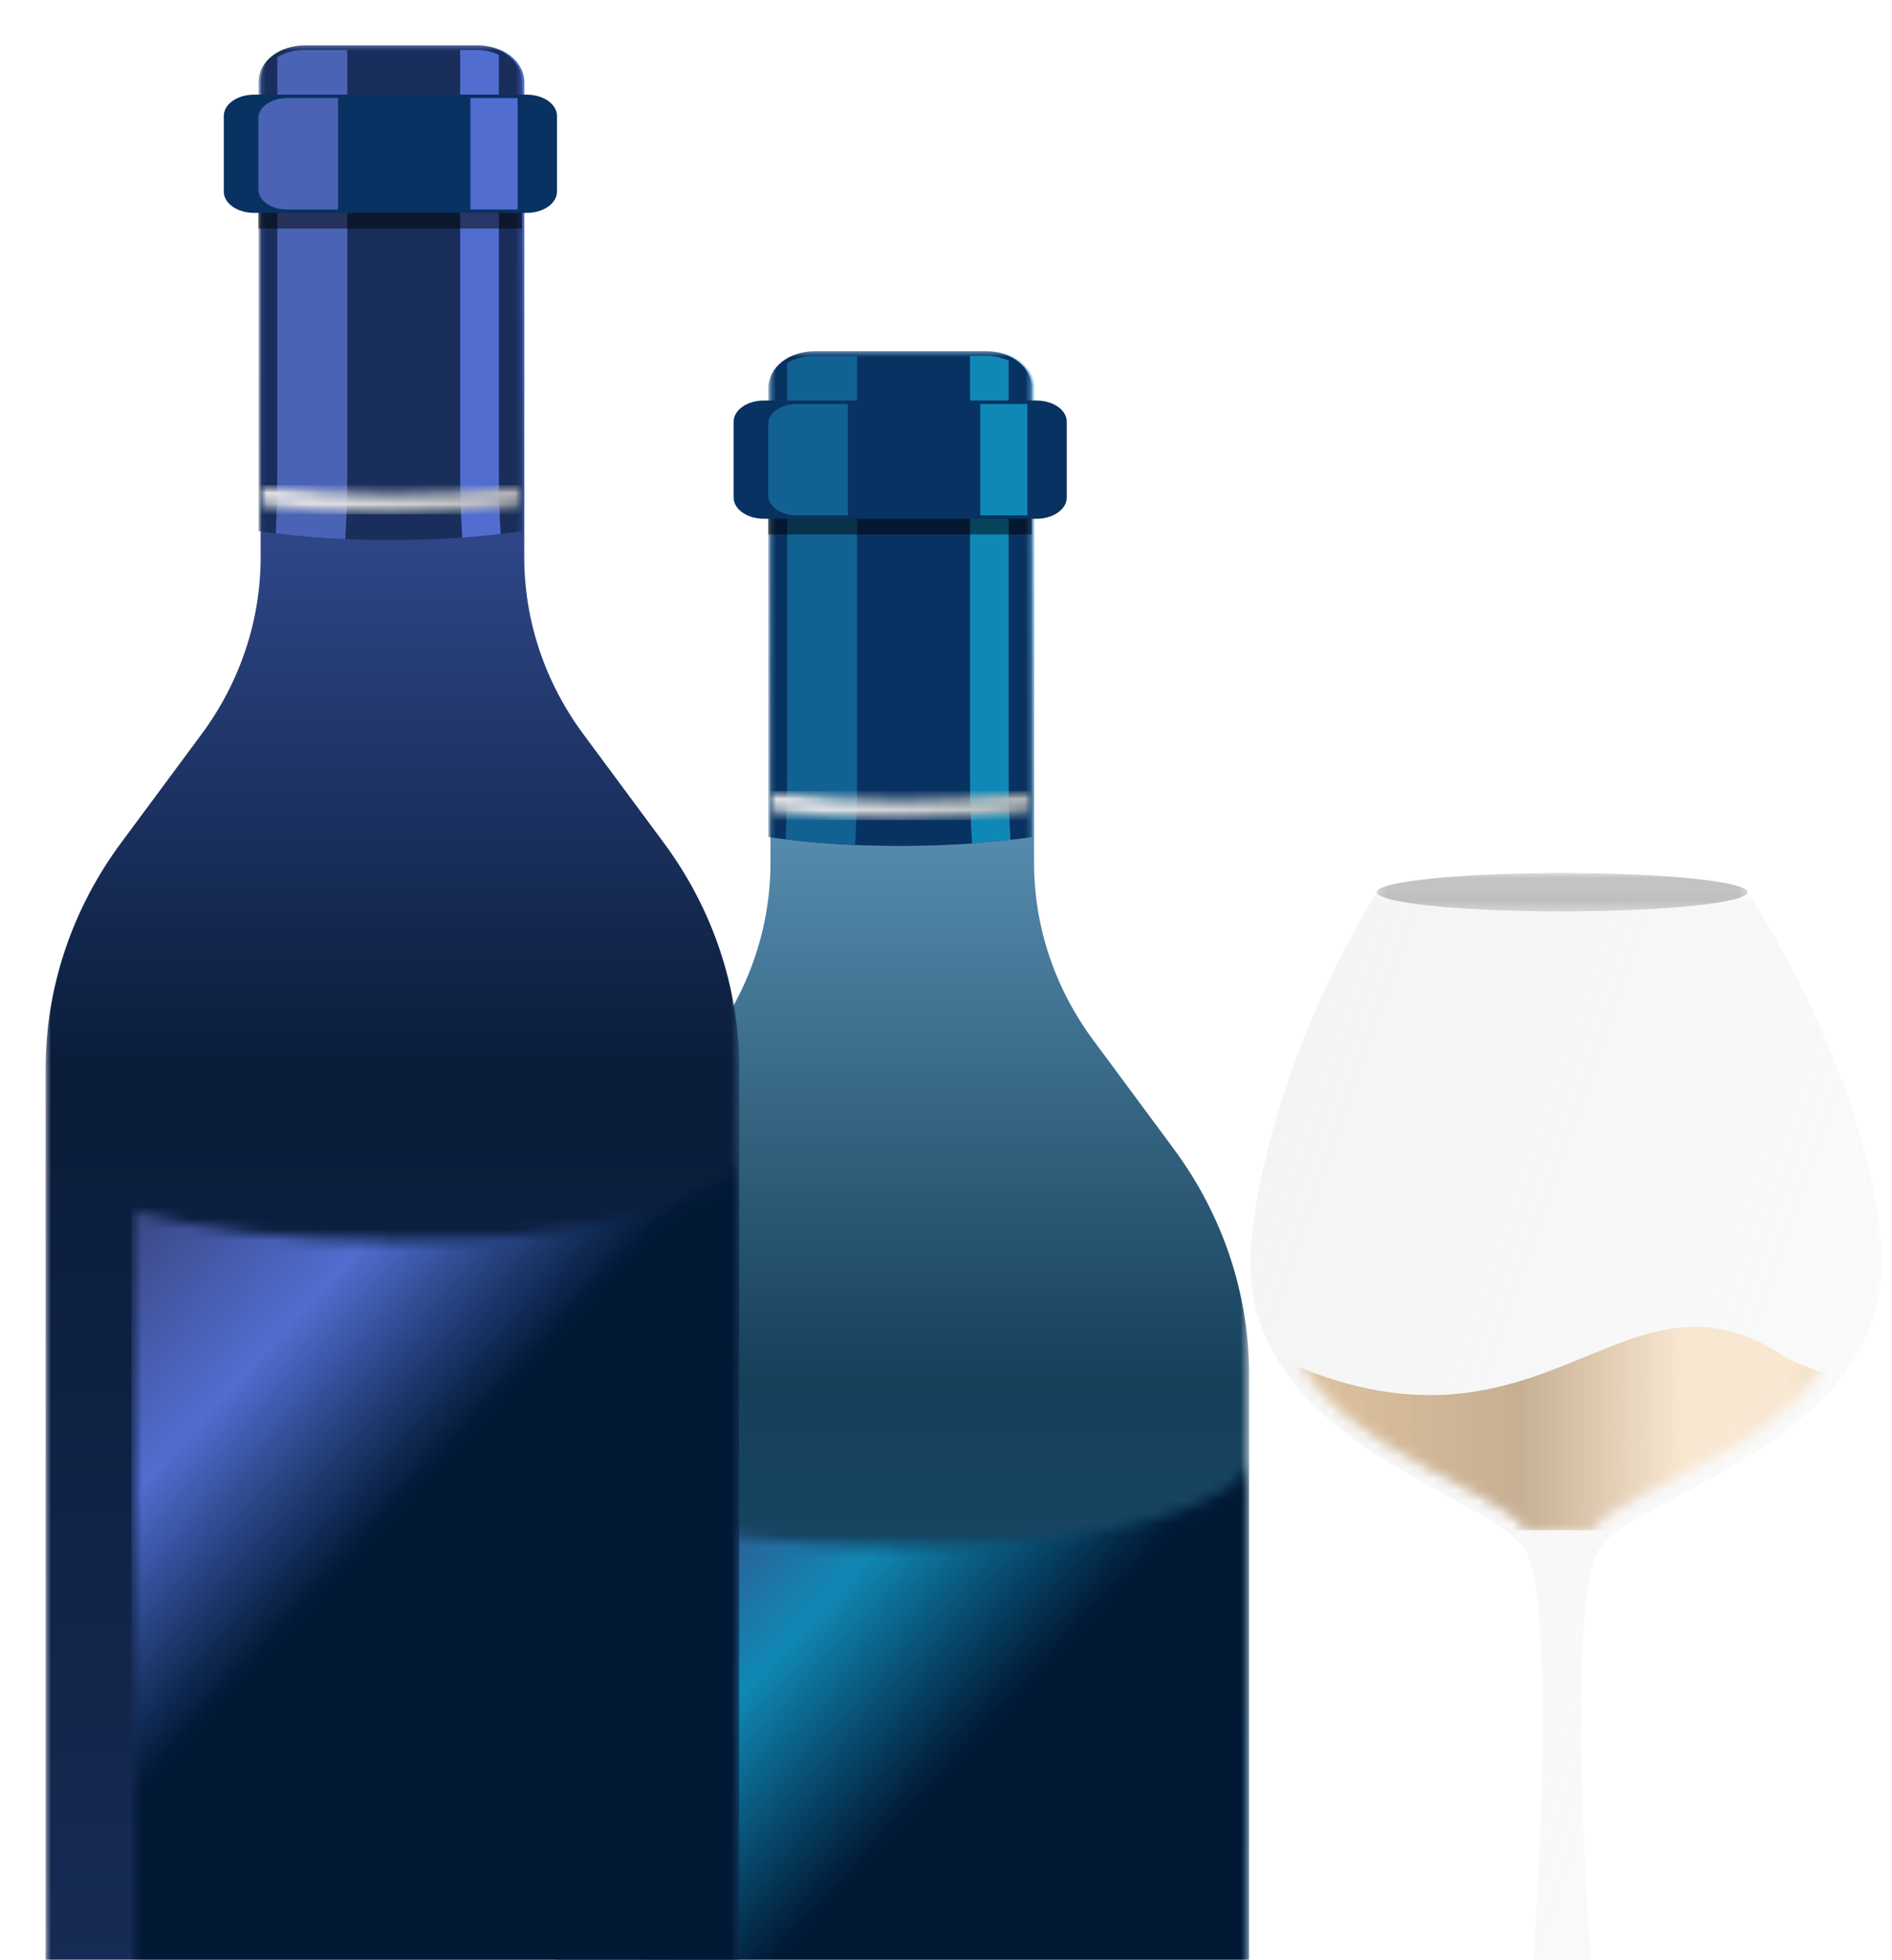
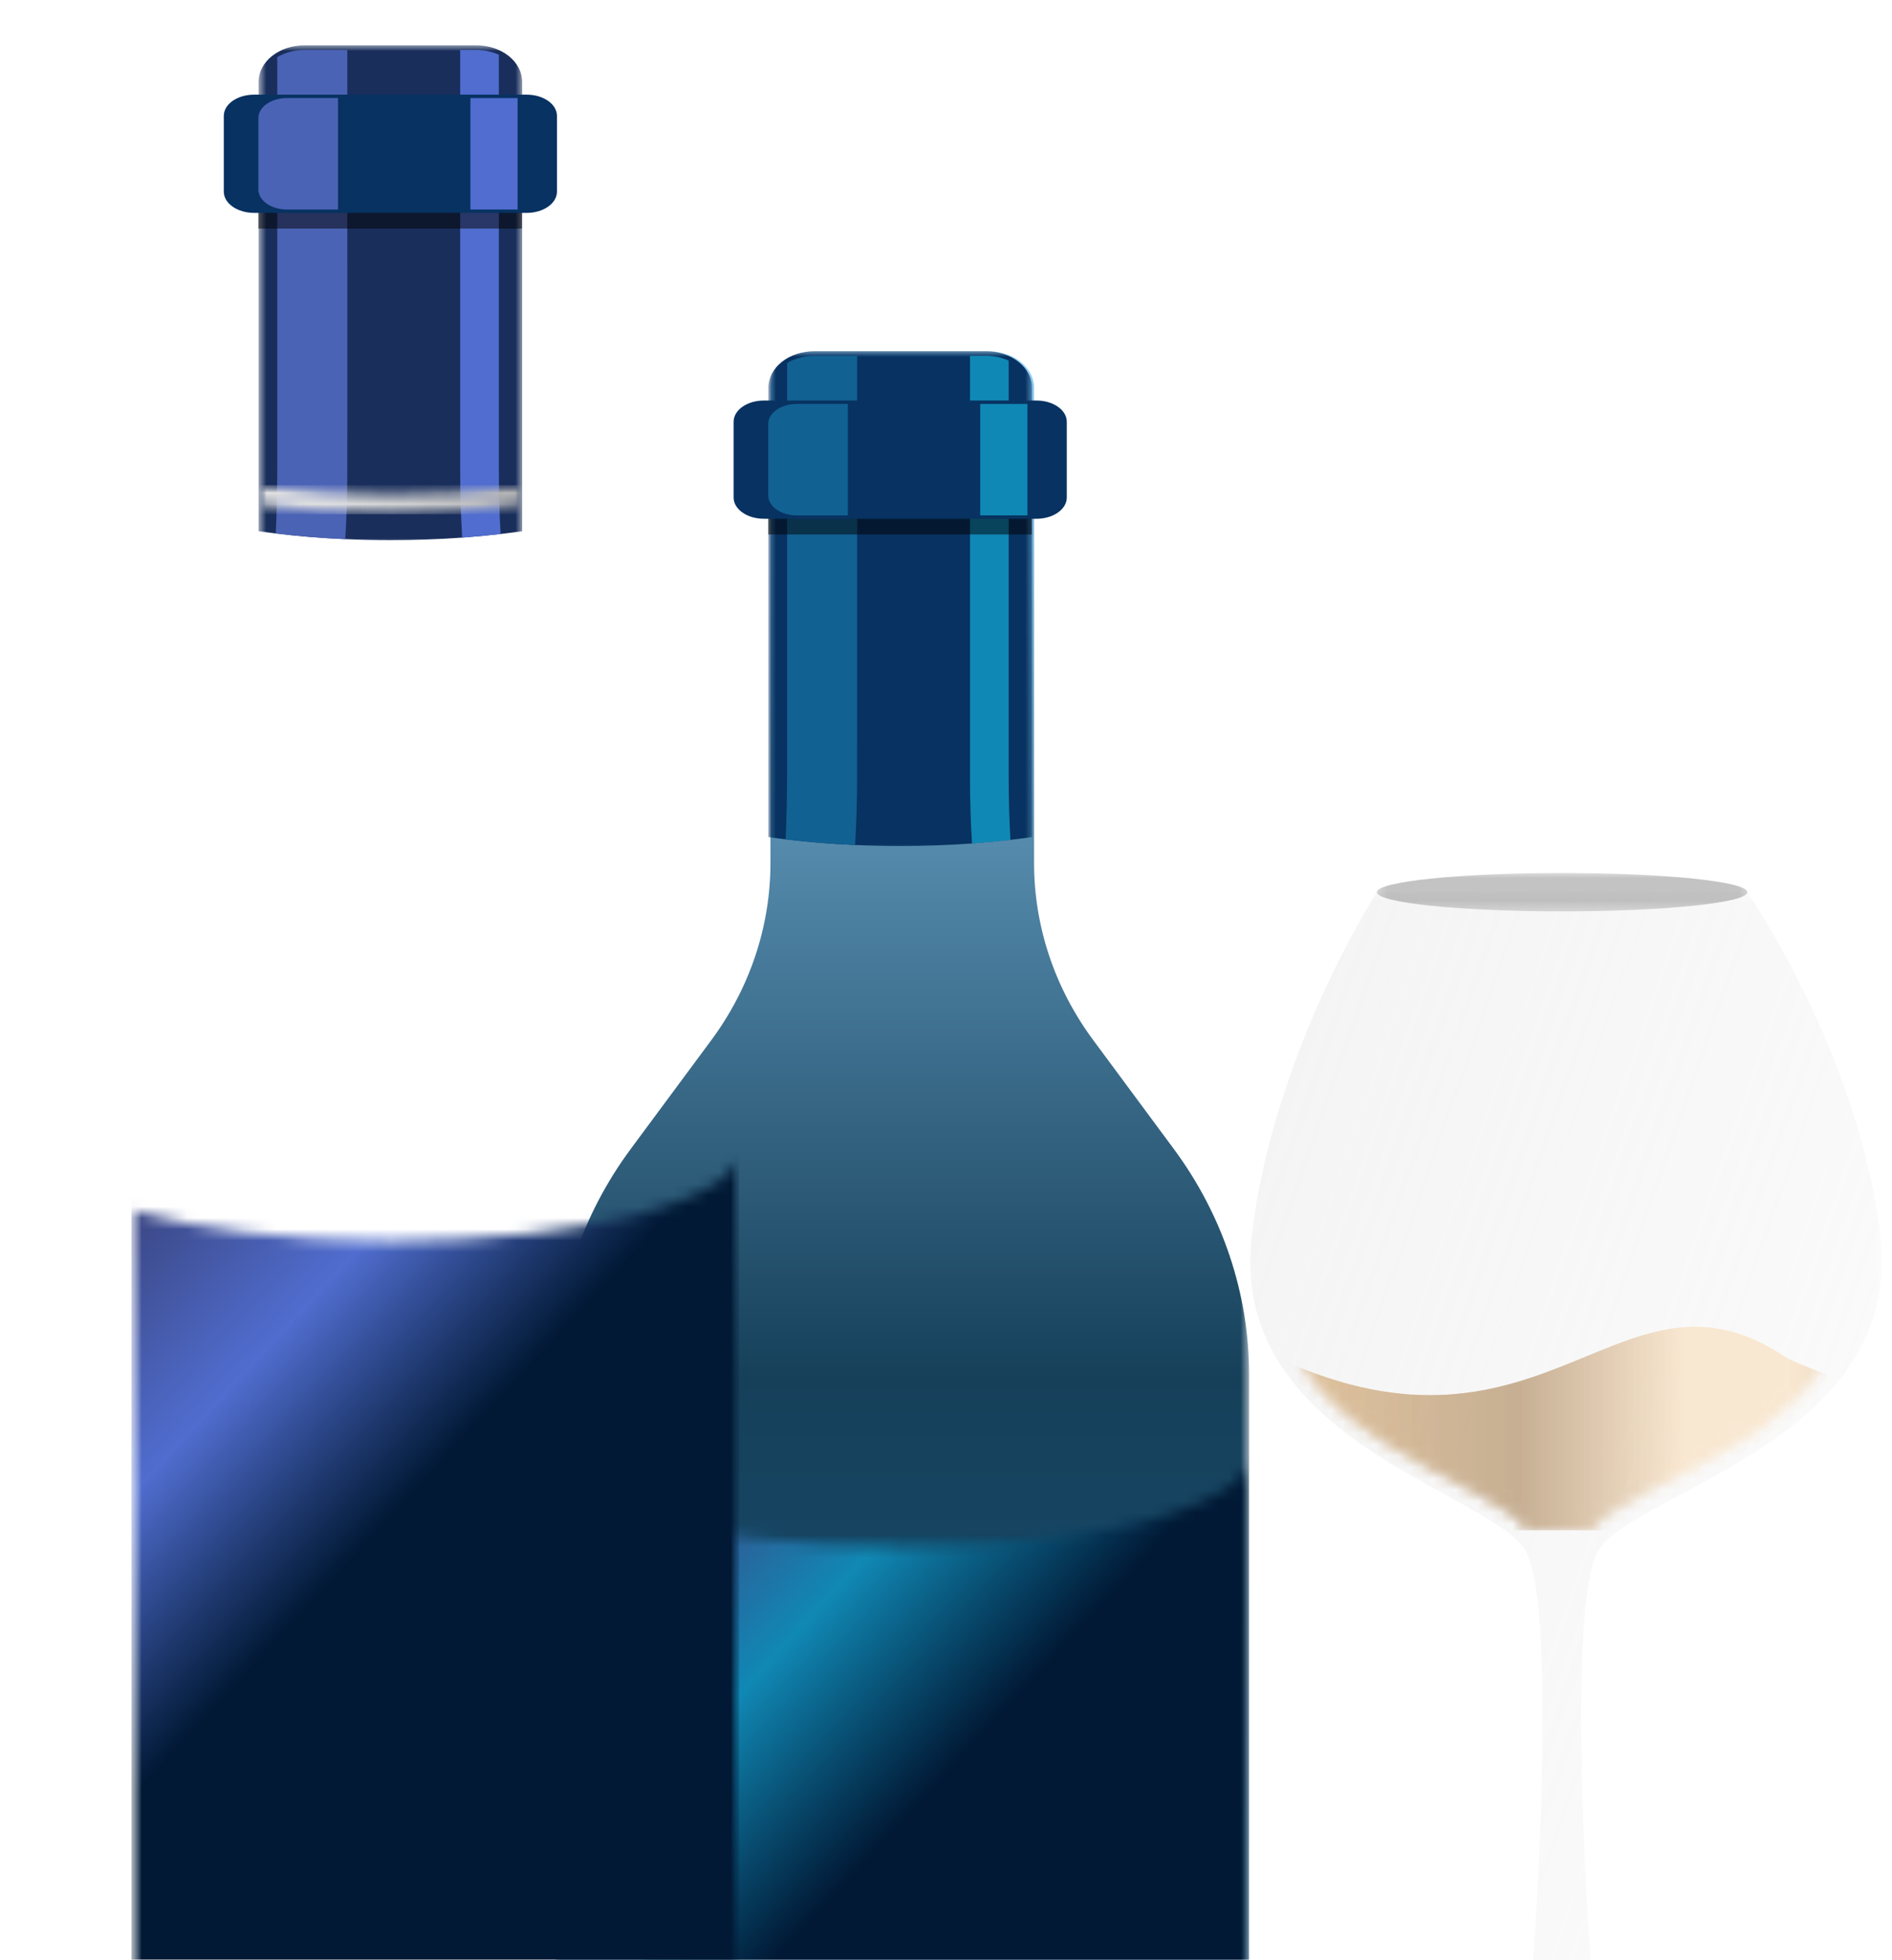
<svg xmlns="http://www.w3.org/2000/svg" width="167" height="173" viewBox="0 0 167 173" fill="none">
  <g filter="url(#filter0_d_2065_16824)">
    <mask id="mask0_2065_16824" style="mask-type:luminance" maskUnits="userSpaceOnUse" x="49" y="27" width="62" height="201">
      <path d="M49 27H110.276V227.276H49V27Z" fill="white" />
    </mask>
    <g mask="url(#mask0_2065_16824)">
      <path d="M110.252 117.332V219.342C110.252 220.948 108.41 222.44 105.249 223.688C103.14 224.521 100.438 225.246 97.304 225.82C92.313 226.735 86.219 227.274 79.638 227.274C75.966 227.279 72.307 227.102 68.659 226.747C61.733 226.057 56.018 224.734 52.574 223.051C52.179 222.86 51.799 222.652 51.435 222.43C49.885 221.481 49.027 220.438 49.027 219.342V117.332C49.027 110.209 51.349 103.258 55.678 97.412L62.79 87.809C66.185 83.221 68.006 77.767 68.006 72.177V30.224C68.006 30.013 68.033 29.803 68.085 29.596C68.137 29.388 68.213 29.185 68.316 28.99C68.416 28.794 68.541 28.608 68.69 28.432C68.836 28.256 69.006 28.094 69.191 27.944C69.38 27.794 69.584 27.662 69.805 27.543C70.027 27.425 70.261 27.326 70.504 27.246C70.751 27.164 71.003 27.104 71.264 27.063C71.526 27.019 71.79 27 72.055 27H87.225C87.492 27 87.754 27.019 88.015 27.063C88.276 27.104 88.529 27.164 88.775 27.246C89.021 27.326 89.252 27.425 89.474 27.543C89.696 27.662 89.9 27.794 90.088 27.944C90.276 28.094 90.444 28.256 90.59 28.432C90.739 28.608 90.863 28.794 90.963 28.99C91.067 29.185 91.143 29.388 91.194 29.596C91.246 29.803 91.273 30.013 91.273 30.224V72.177C91.273 77.767 93.094 83.221 96.492 87.809L103.602 97.412C107.93 103.258 110.252 110.209 110.252 117.332Z" fill="url(#paint0_linear_2065_16824)" />
    </g>
    <mask id="mask1_2065_16824" style="mask-type:luminance" maskUnits="userSpaceOnUse" x="56" y="124" width="55" height="89">
      <path d="M56.334 124.3H110.288V212.693H56.334V124.3Z" fill="white" />
    </mask>
    <g mask="url(#mask1_2065_16824)">
      <mask id="mask2_2065_16824" style="mask-type:luminance" maskUnits="userSpaceOnUse" x="56" y="124" width="55" height="89">
        <path d="M79.627 132.521C70.445 132.521 62.211 131.476 56.6 129.817V209.431C62.211 211.087 70.445 212.135 79.627 212.135C96.533 212.135 110.238 208.586 110.238 204.206V124.592C110.238 128.972 96.533 132.521 79.627 132.521Z" fill="white" />
      </mask>
      <g mask="url(#mask2_2065_16824)">
        <path d="M56.6 124.592V212.135H110.238V124.592H56.6Z" fill="url(#paint1_linear_2065_16824)" />
      </g>
    </g>
    <mask id="mask3_2065_16824" style="mask-type:luminance" maskUnits="userSpaceOnUse" x="67" y="27" width="25" height="45">
      <path d="M67.814 27H91.158V71.139H67.814V27Z" fill="white" />
    </mask>
    <g mask="url(#mask3_2065_16824)">
      <path d="M91.09 30.224V69.891C90.479 69.977 89.859 70.057 89.223 70.132C88.126 70.26 86.996 70.368 85.831 70.453C83.786 70.603 81.652 70.682 79.457 70.682C78.09 70.682 76.746 70.651 75.43 70.591C73.299 70.496 71.248 70.325 69.305 70.086C68.804 70.026 68.309 69.96 67.822 69.891V30.224C67.822 30.013 67.85 29.803 67.901 29.596C67.953 29.388 68.029 29.185 68.132 28.99C68.233 28.794 68.357 28.608 68.506 28.432C68.652 28.256 68.822 28.094 69.008 27.944C69.196 27.794 69.403 27.662 69.622 27.543C69.844 27.425 70.078 27.326 70.321 27.246C70.567 27.164 70.819 27.104 71.081 27.063C71.342 27.019 71.606 27 71.871 27H87.041C87.308 27 87.57 27.019 87.831 27.06C88.093 27.104 88.345 27.164 88.591 27.244C88.837 27.326 89.068 27.425 89.29 27.543C89.512 27.659 89.716 27.794 89.904 27.944C90.093 28.094 90.26 28.256 90.409 28.432C90.555 28.608 90.679 28.794 90.783 28.99C90.883 29.185 90.959 29.388 91.011 29.596C91.062 29.803 91.09 30.013 91.09 30.224Z" fill="#073261" />
    </g>
    <path d="M75.657 27.412H71.888C70.994 27.41 70.192 27.622 69.475 28.047V63.981C69.475 66.258 69.426 68.284 69.344 70.09C71.28 70.327 73.326 70.498 75.448 70.592L75.475 70.595C75.587 68.786 75.654 66.801 75.654 64.648L75.657 27.412Z" fill="#126193" />
    <path d="M89.188 70.136C89.091 68.441 89.033 66.599 89.033 64.607V27.832C88.413 27.552 87.744 27.41 87.03 27.412H85.619V64.607C85.619 66.724 85.686 68.673 85.795 70.455H85.82C86.972 70.37 88.097 70.264 89.188 70.136Z" fill="#17C1EC" fill-opacity="0.6" />
    <path d="M67.807 32.744H91.074V43.178H67.807V32.744Z" fill="black" fill-opacity="0.498" />
    <mask id="mask4_2065_16824" style="mask-type:luminance" maskUnits="userSpaceOnUse" x="67" y="65" width="25" height="4">
-       <path d="M67.814 65.577H91.158V68.668H67.814V65.577Z" fill="white" />
-     </mask>
+       </mask>
    <g mask="url(#mask4_2065_16824)">
      <mask id="mask5_2065_16824" style="mask-type:luminance" maskUnits="userSpaceOnUse" x="67" y="65" width="25" height="4">
        <path d="M67.832 65.826V67.586C71.68 68.125 75.558 68.388 79.467 68.378C83.373 68.388 87.251 68.125 91.099 67.586V65.826C87.251 66.365 83.373 66.63 79.467 66.621C75.558 66.63 71.68 66.365 67.832 65.826Z" fill="white" />
      </mask>
      <g mask="url(#mask5_2065_16824)">
        <path d="M67.832 65.826V68.388H91.099V65.826H67.832Z" fill="url(#paint2_linear_2065_16824)" />
      </g>
    </g>
    <path d="M91.496 31.356H67.423C65.948 31.356 64.754 32.194 64.754 33.23V39.919C64.754 40.952 65.948 41.792 67.423 41.792H91.496C92.967 41.792 94.161 40.952 94.161 39.919V33.23C94.161 32.194 92.967 31.356 91.496 31.356Z" fill="#073261" />
    <path d="M70.323 31.655C68.934 31.655 67.807 32.447 67.807 33.42V39.73C67.807 40.705 68.934 41.495 70.323 41.495H74.838V31.655H70.323Z" fill="#126193" />
    <path d="M86.523 31.655H90.688V41.495H86.523V31.655Z" fill="#17C1EC" fill-opacity="0.6" />
  </g>
  <g filter="url(#filter1_d_2065_16824)">
    <mask id="mask6_2065_16824" style="mask-type:luminance" maskUnits="userSpaceOnUse" x="4" y="0" width="62" height="201">
      <path d="M4 0H65.276V200.276H4V0Z" fill="white" />
    </mask>
    <g mask="url(#mask6_2065_16824)">
-       <path d="M65.252 90.332V192.342C65.252 193.948 63.41 195.44 60.249 196.688C58.14 197.521 55.438 198.246 52.304 198.82C47.313 199.735 41.219 200.274 34.638 200.274C30.966 200.279 27.307 200.102 23.66 199.747C16.733 199.057 11.018 197.734 7.574 196.051C7.179 195.86 6.799 195.652 6.435 195.43C4.884 194.481 4.027 193.438 4.027 192.342V90.332C4.027 83.209 6.35 76.258 10.678 70.412L17.79 60.809C21.185 56.221 23.006 50.767 23.006 45.177V3.223C23.006 3.013 23.033 2.803 23.085 2.596C23.137 2.388 23.213 2.185 23.316 1.99C23.416 1.794 23.541 1.608 23.69 1.432C23.836 1.256 24.006 1.094 24.191 0.944C24.38 0.794 24.584 0.662 24.805 0.543C25.027 0.425 25.261 0.326 25.505 0.246C25.751 0.164 26.003 0.104 26.264 0.063C26.526 0.019 26.79 0 27.055 0H42.225C42.492 0 42.754 0.019 43.015 0.063C43.276 0.104 43.529 0.164 43.775 0.246C44.021 0.326 44.252 0.425 44.474 0.543C44.696 0.662 44.9 0.794 45.088 0.944C45.276 1.094 45.444 1.256 45.59 1.432C45.739 1.608 45.863 1.794 45.963 1.99C46.067 2.185 46.143 2.388 46.194 2.596C46.246 2.803 46.273 3.013 46.273 3.223V45.177C46.273 50.767 48.094 56.221 51.492 60.809L58.602 70.412C62.93 76.258 65.252 83.209 65.252 90.332Z" fill="url(#paint3_linear_2065_16824)" />
-     </g>
+       </g>
    <mask id="mask7_2065_16824" style="mask-type:luminance" maskUnits="userSpaceOnUse" x="11" y="97" width="55" height="89">
      <path d="M11.334 97.3H65.288V185.693H11.334V97.3Z" fill="white" />
    </mask>
    <g mask="url(#mask7_2065_16824)">
      <mask id="mask8_2065_16824" style="mask-type:luminance" maskUnits="userSpaceOnUse" x="11" y="97" width="55" height="89">
        <path d="M34.627 105.521C25.445 105.521 17.21 104.476 11.6 102.817V182.431C17.21 184.087 25.445 185.135 34.627 185.135C51.533 185.135 65.238 181.586 65.238 177.206V97.592C65.238 101.972 51.533 105.521 34.627 105.521Z" fill="white" />
      </mask>
      <g mask="url(#mask8_2065_16824)">
        <path d="M11.6 97.592V185.135H65.238V97.592H11.6Z" fill="url(#paint4_linear_2065_16824)" />
      </g>
    </g>
    <mask id="mask9_2065_16824" style="mask-type:luminance" maskUnits="userSpaceOnUse" x="22" y="0" width="25" height="45">
      <path d="M22.814 0H46.158V44.139H22.814V0Z" fill="white" />
    </mask>
    <g mask="url(#mask9_2065_16824)">
      <path d="M46.09 3.223V42.891C45.479 42.977 44.859 43.057 44.223 43.132C43.126 43.26 41.995 43.368 40.831 43.453C38.786 43.603 36.652 43.682 34.458 43.682C33.09 43.682 31.746 43.651 30.43 43.591C28.299 43.496 26.248 43.325 24.305 43.086C23.804 43.026 23.309 42.961 22.822 42.891V3.223C22.822 3.013 22.85 2.803 22.901 2.596C22.953 2.388 23.029 2.185 23.132 1.99C23.233 1.794 23.357 1.608 23.506 1.432C23.652 1.256 23.822 1.094 24.008 0.944C24.196 0.794 24.403 0.662 24.622 0.543C24.843 0.425 25.078 0.326 25.321 0.246C25.567 0.164 25.819 0.104 26.081 0.063C26.342 0.019 26.606 0 26.871 0H42.041C42.309 0 42.57 0.019 42.831 0.06C43.093 0.104 43.345 0.164 43.591 0.244C43.837 0.326 44.068 0.425 44.29 0.543C44.512 0.659 44.716 0.794 44.904 0.944C45.093 1.094 45.26 1.256 45.409 1.432C45.555 1.608 45.679 1.794 45.783 1.99C45.883 2.185 45.959 2.388 46.011 2.596C46.062 2.803 46.09 3.013 46.09 3.223Z" fill="#192E5B" />
    </g>
    <path d="M30.657 0.412H26.888C25.994 0.41 25.192 0.622 24.474 1.047V36.981C24.474 39.258 24.426 41.284 24.344 43.09C26.28 43.327 28.326 43.498 30.448 43.592L30.475 43.595C30.587 41.786 30.654 39.801 30.654 37.648L30.657 0.412Z" fill="#4B63B5" />
    <path d="M44.188 43.136C44.09 41.441 44.033 39.599 44.033 37.607V0.832C43.413 0.552 42.744 0.41 42.03 0.412H40.619V37.607C40.619 39.724 40.686 41.673 40.795 43.455H40.82C41.972 43.37 43.096 43.264 44.188 43.136Z" fill="#506DCF" />
    <path d="M22.807 5.744H46.074V16.178H22.807V5.744Z" fill="black" fill-opacity="0.498" />
    <mask id="mask10_2065_16824" style="mask-type:luminance" maskUnits="userSpaceOnUse" x="22" y="38" width="25" height="4">
      <path d="M22.814 38.577H46.158V41.668H22.814V38.577Z" fill="white" />
    </mask>
    <g mask="url(#mask10_2065_16824)">
      <mask id="mask11_2065_16824" style="mask-type:luminance" maskUnits="userSpaceOnUse" x="22" y="38" width="25" height="4">
        <path d="M22.832 38.826V40.586C26.68 41.125 30.558 41.388 34.467 41.378C38.373 41.388 42.251 41.125 46.099 40.586V38.826C42.251 39.365 38.373 39.63 34.467 39.621C30.558 39.63 26.68 39.365 22.832 38.826Z" fill="white" />
      </mask>
      <g mask="url(#mask11_2065_16824)">
        <path d="M22.832 38.826V41.388H46.099V38.826H22.832Z" fill="url(#paint5_linear_2065_16824)" />
      </g>
    </g>
    <path d="M46.495 4.356H22.423C20.948 4.356 19.754 5.194 19.754 6.23V12.919C19.754 13.952 20.948 14.792 22.423 14.792H46.495C47.967 14.792 49.161 13.952 49.161 12.919V6.23C49.161 5.194 47.967 4.356 46.495 4.356Z" fill="#073261" />
    <path d="M25.323 4.655C23.934 4.655 22.807 5.447 22.807 6.42V12.73C22.807 13.705 23.934 14.495 25.323 14.495H29.837V4.655H25.323Z" fill="#4B63B5" />
    <path d="M41.523 4.655H45.688V14.495H41.523V4.655Z" fill="#506DCF" />
  </g>
  <mask id="mask12_2065_16824" style="mask-type:luminance" maskUnits="userSpaceOnUse" x="110" y="78" width="57" height="99">
    <path d="M110 78.607H166.363V176.999H110V78.607Z" fill="white" />
  </mask>
  <g mask="url(#mask12_2065_16824)">
    <path d="M134.652 136.894C137.358 141.368 135.713 169.318 135.125 175.301H121.492C120.537 175.301 119.742 176.016 119.595 176.943H156.131C155.98 176.016 155.185 175.301 154.23 175.301H140.597C140.013 169.318 138.366 141.368 141.07 136.894C144.277 131.58 168.141 127.187 165.966 109.003C164.027 92.808 154.196 78.754 154.196 78.754H121.53C121.53 78.754 112.431 92.794 110.495 108.993C108.32 127.177 131.446 131.58 134.652 136.894Z" fill="url(#paint6_linear_2065_16824)" />
  </g>
  <mask id="mask13_2065_16824" style="mask-type:luminance" maskUnits="userSpaceOnUse" x="121" y="77" width="34" height="4">
    <path d="M121.27 77H154.597V80.585H121.27V77Z" fill="white" />
  </mask>
  <g mask="url(#mask13_2065_16824)">
    <path d="M154.232 78.754C154.232 79.691 146.911 80.45 137.881 80.45C128.852 80.45 121.533 79.691 121.533 78.754C121.533 77.817 128.852 77.056 137.881 77.056C146.911 77.056 154.232 77.817 154.232 78.754Z" fill="#8A8989" fill-opacity="0.5" />
  </g>
  <mask id="mask14_2065_16824" style="mask-type:alpha" maskUnits="userSpaceOnUse" x="112" y="111" width="52" height="25">
    <path d="M163.04 111.145L112.971 111.132C111.111 126.71 131.983 130.527 134.814 135.084H140.459C143.288 130.527 164.899 126.724 163.04 111.145Z" fill="#D9D9D9" />
  </mask>
  <g mask="url(#mask14_2065_16824)">
    <g opacity="0.6">
      <path d="M157.765 119.912C181.518 130.803 188.106 109.922 202.674 119.912V135.084H157.765V119.912Z" fill="url(#paint7_linear_2065_16824)" />
      <path d="M112.854 119.912C136.608 130.803 143.196 109.922 157.764 119.912V135.084H112.854V119.912Z" fill="url(#paint8_linear_2065_16824)" />
    </g>
  </g>
  <mask id="mask15_2065_16824" style="mask-type:alpha" maskUnits="userSpaceOnUse" x="112" y="111" width="52" height="25">
    <path d="M163.04 111.145L112.971 111.132C111.111 126.71 131.983 130.527 134.814 135.084H140.459C143.288 130.527 164.899 126.724 163.04 111.145Z" fill="#D9D9D9" />
  </mask>
  <g mask="url(#mask15_2065_16824)">
    <g opacity="0.6">
      <path d="M157.765 119.912C181.518 130.803 188.106 109.922 202.674 119.912V135.084H157.765V119.912Z" fill="url(#paint9_linear_2065_16824)" />
      <path d="M112.854 119.912C136.608 130.803 143.196 109.922 157.764 119.912V135.084H112.854V119.912Z" fill="url(#paint10_linear_2065_16824)" />
    </g>
  </g>
  <defs>
    <filter id="filter0_d_2065_16824" x="45.027" y="27" width="69.225" height="208.273" filterUnits="userSpaceOnUse" color-interpolation-filters="sRGB">
      <feFlood flood-opacity="0" result="BackgroundImageFix" />
      <feColorMatrix in="SourceAlpha" type="matrix" values="0 0 0 0 0 0 0 0 0 0 0 0 0 0 0 0 0 0 127 0" result="hardAlpha" />
      <feOffset dy="4" />
      <feGaussianBlur stdDeviation="2" />
      <feComposite in2="hardAlpha" operator="out" />
      <feColorMatrix type="matrix" values="0 0 0 0 0 0 0 0 0 0 0 0 0 0 0 0 0 0 0.8 0" />
      <feBlend mode="normal" in2="BackgroundImageFix" result="effect1_dropShadow_2065_16824" />
      <feBlend mode="normal" in="SourceGraphic" in2="effect1_dropShadow_2065_16824" result="shape" />
    </filter>
    <filter id="filter1_d_2065_16824" x="0.027" y="0" width="69.225" height="208.273" filterUnits="userSpaceOnUse" color-interpolation-filters="sRGB">
      <feFlood flood-opacity="0" result="BackgroundImageFix" />
      <feColorMatrix in="SourceAlpha" type="matrix" values="0 0 0 0 0 0 0 0 0 0 0 0 0 0 0 0 0 0 127 0" result="hardAlpha" />
      <feOffset dy="4" />
      <feGaussianBlur stdDeviation="2" />
      <feComposite in2="hardAlpha" operator="out" />
      <feColorMatrix type="matrix" values="0 0 0 0 0 0 0 0 0 0 0 0 0 0 0 0 0 0 0.8 0" />
      <feBlend mode="normal" in2="BackgroundImageFix" result="effect1_dropShadow_2065_16824" />
      <feBlend mode="normal" in="SourceGraphic" in2="effect1_dropShadow_2065_16824" result="shape" />
    </filter>
    <linearGradient id="paint0_linear_2065_16824" x1="79.64" y1="27" x2="79.64" y2="227.274" gradientUnits="userSpaceOnUse">
      <stop stop-color="#8ECEF7" />
      <stop offset="0.453" stop-color="#16405A" />
      <stop offset="1" stop-color="#126193" />
    </linearGradient>
    <linearGradient id="paint1_linear_2065_16824" x1="62.964" y1="124.592" x2="143.26" y2="198.654" gradientUnits="userSpaceOnUse">
      <stop stop-color="#3C4988" />
      <stop offset="0.146" stop-color="#1088B4" />
      <stop offset="0.312" stop-color="#011935" />
      <stop offset="1" stop-color="#011935" />
    </linearGradient>
    <linearGradient id="paint2_linear_2065_16824" x1="67.833" y1="67.103" x2="91.099" y2="67.103" gradientUnits="userSpaceOnUse">
      <stop stop-color="#E4E4E4" />
      <stop offset="0.031" stop-color="#E4E4E4" />
      <stop offset="0.062" stop-color="#E3E3E3" />
      <stop offset="0.094" stop-color="#E3E3E3" />
      <stop offset="0.125" stop-color="#E2E2E2" />
      <stop offset="0.156" stop-color="#E1E1E1" />
      <stop offset="0.188" stop-color="#E1E1E1" />
      <stop offset="0.219" stop-color="#E0E0E0" />
      <stop offset="0.25" stop-color="#E0E0E0" />
      <stop offset="0.266" stop-color="#DFDFDF" />
      <stop offset="0.281" stop-color="#DFDFDF" />
      <stop offset="0.297" stop-color="#DEDEDE" />
      <stop offset="0.312" stop-color="#DDDDDD" />
      <stop offset="0.328" stop-color="#DDDDDD" />
      <stop offset="0.344" stop-color="#DCDCDC" />
      <stop offset="0.359" stop-color="#DBDBDB" />
      <stop offset="0.375" stop-color="#DADADA" />
      <stop offset="0.391" stop-color="#DADADA" />
      <stop offset="0.406" stop-color="#D9D9D9" />
      <stop offset="0.422" stop-color="#D8D8D8" />
      <stop offset="0.438" stop-color="#D8D8D8" />
      <stop offset="0.453" stop-color="#D7D7D7" />
      <stop offset="0.469" stop-color="#D6D6D6" />
      <stop offset="0.484" stop-color="#D5D5D5" />
      <stop offset="0.5" stop-color="#D5D5D5" />
      <stop offset="0.516" stop-color="#D4D4D4" />
      <stop offset="0.531" stop-color="#D3D3D3" />
      <stop offset="0.547" stop-color="#D2D2D2" />
      <stop offset="0.562" stop-color="#D2D2D2" />
      <stop offset="0.578" stop-color="#D1D1D1" />
      <stop offset="0.586" stop-color="#D0D0D0" />
      <stop offset="0.594" stop-color="#D0D0D0" />
      <stop offset="0.602" stop-color="#CFCFCF" />
      <stop offset="0.609" stop-color="#CFCFCF" />
      <stop offset="0.617" stop-color="#CECECE" />
      <stop offset="0.625" stop-color="#CECECE" />
      <stop offset="0.633" stop-color="#CDCDCD" />
      <stop offset="0.641" stop-color="#CCCCCC" />
      <stop offset="0.648" stop-color="#CCCCCC" />
      <stop offset="0.656" stop-color="#CBCBCB" />
      <stop offset="0.664" stop-color="#CBCBCB" />
      <stop offset="0.672" stop-color="#CACACA" />
      <stop offset="0.68" stop-color="#CACACA" />
      <stop offset="0.688" stop-color="#C9C9C9" />
      <stop offset="0.695" stop-color="#C9C9C9" />
      <stop offset="0.703" stop-color="#C8C8C8" />
      <stop offset="0.711" stop-color="#C8C8C8" />
      <stop offset="0.719" stop-color="#C7C7C7" />
      <stop offset="0.727" stop-color="#C7C7C7" />
      <stop offset="0.734" stop-color="#C6C6C6" />
      <stop offset="0.742" stop-color="#C5C5C5" />
      <stop offset="0.75" stop-color="#C5C5C5" />
      <stop offset="0.758" stop-color="#C4C4C4" />
      <stop offset="0.766" stop-color="#C4C4C4" />
      <stop offset="0.773" stop-color="#C3C3C3" />
      <stop offset="0.781" stop-color="#C3C3C3" />
      <stop offset="0.789" stop-color="#C2C2C2" />
      <stop offset="0.797" stop-color="#C2C2C2" />
      <stop offset="0.805" stop-color="#C1C1C1" />
      <stop offset="0.812" stop-color="#C1C1C1" />
      <stop offset="0.82" stop-color="#C0C0C0" />
      <stop offset="0.828" stop-color="#C0C0C0" />
      <stop offset="0.836" stop-color="#BFBFBF" />
      <stop offset="0.844" stop-color="#BEBEBE" />
      <stop offset="0.852" stop-color="#BEBEBE" />
      <stop offset="0.859" stop-color="#BDBDBD" />
      <stop offset="0.867" stop-color="#BDBDBD" />
      <stop offset="0.875" stop-color="#BCBCBC" />
      <stop offset="0.883" stop-color="#BCBCBC" />
      <stop offset="0.891" stop-color="#BBBBBB" />
      <stop offset="0.898" stop-color="#BBBBBB" />
      <stop offset="0.906" stop-color="#BABABA" />
      <stop offset="0.914" stop-color="#B9B9B9" />
      <stop offset="0.922" stop-color="#B8B8B8" />
      <stop offset="0.93" stop-color="#B8B8B8" />
      <stop offset="0.938" stop-color="#B7B7B7" />
      <stop offset="0.945" stop-color="#B6B6B6" />
      <stop offset="0.953" stop-color="#B6B6B6" />
      <stop offset="0.961" stop-color="#B5B5B5" />
      <stop offset="0.969" stop-color="#B4B4B4" />
      <stop offset="0.977" stop-color="#B3B3B3" />
      <stop offset="0.984" stop-color="#B3B3B3" />
      <stop offset="0.992" stop-color="#B2B2B2" />
      <stop offset="1" stop-color="#B1B1B1" />
    </linearGradient>
    <linearGradient id="paint3_linear_2065_16824" x1="34.64" y1="0" x2="34.64" y2="200.274" gradientUnits="userSpaceOnUse">
      <stop stop-color="#506DCF" />
      <stop offset="0.453" stop-color="#091C39" />
      <stop offset="1" stop-color="#1C3160" />
    </linearGradient>
    <linearGradient id="paint4_linear_2065_16824" x1="17.963" y1="97.592" x2="98.26" y2="171.654" gradientUnits="userSpaceOnUse">
      <stop stop-color="#3C4988" />
      <stop offset="0.146" stop-color="#506DCF" />
      <stop offset="0.312" stop-color="#011935" />
      <stop offset="1" stop-color="#011935" />
      <stop offset="1" stop-color="#44587E" />
    </linearGradient>
    <linearGradient id="paint5_linear_2065_16824" x1="22.833" y1="40.103" x2="46.099" y2="40.103" gradientUnits="userSpaceOnUse">
      <stop stop-color="#E4E4E4" />
      <stop offset="0.031" stop-color="#E4E4E4" />
      <stop offset="0.062" stop-color="#E3E3E3" />
      <stop offset="0.094" stop-color="#E3E3E3" />
      <stop offset="0.125" stop-color="#E2E2E2" />
      <stop offset="0.156" stop-color="#E1E1E1" />
      <stop offset="0.188" stop-color="#E1E1E1" />
      <stop offset="0.219" stop-color="#E0E0E0" />
      <stop offset="0.25" stop-color="#E0E0E0" />
      <stop offset="0.266" stop-color="#DFDFDF" />
      <stop offset="0.281" stop-color="#DFDFDF" />
      <stop offset="0.297" stop-color="#DEDEDE" />
      <stop offset="0.312" stop-color="#DDDDDD" />
      <stop offset="0.328" stop-color="#DDDDDD" />
      <stop offset="0.344" stop-color="#DCDCDC" />
      <stop offset="0.359" stop-color="#DBDBDB" />
      <stop offset="0.375" stop-color="#DADADA" />
      <stop offset="0.391" stop-color="#DADADA" />
      <stop offset="0.406" stop-color="#D9D9D9" />
      <stop offset="0.422" stop-color="#D8D8D8" />
      <stop offset="0.438" stop-color="#D8D8D8" />
      <stop offset="0.453" stop-color="#D7D7D7" />
      <stop offset="0.469" stop-color="#D6D6D6" />
      <stop offset="0.484" stop-color="#D5D5D5" />
      <stop offset="0.5" stop-color="#D5D5D5" />
      <stop offset="0.516" stop-color="#D4D4D4" />
      <stop offset="0.531" stop-color="#D3D3D3" />
      <stop offset="0.547" stop-color="#D2D2D2" />
      <stop offset="0.562" stop-color="#D2D2D2" />
      <stop offset="0.578" stop-color="#D1D1D1" />
      <stop offset="0.586" stop-color="#D0D0D0" />
      <stop offset="0.594" stop-color="#D0D0D0" />
      <stop offset="0.602" stop-color="#CFCFCF" />
      <stop offset="0.609" stop-color="#CFCFCF" />
      <stop offset="0.617" stop-color="#CECECE" />
      <stop offset="0.625" stop-color="#CECECE" />
      <stop offset="0.633" stop-color="#CDCDCD" />
      <stop offset="0.641" stop-color="#CCCCCC" />
      <stop offset="0.648" stop-color="#CCCCCC" />
      <stop offset="0.656" stop-color="#CBCBCB" />
      <stop offset="0.664" stop-color="#CBCBCB" />
      <stop offset="0.672" stop-color="#CACACA" />
      <stop offset="0.68" stop-color="#CACACA" />
      <stop offset="0.688" stop-color="#C9C9C9" />
      <stop offset="0.695" stop-color="#C9C9C9" />
      <stop offset="0.703" stop-color="#C8C8C8" />
      <stop offset="0.711" stop-color="#C8C8C8" />
      <stop offset="0.719" stop-color="#C7C7C7" />
      <stop offset="0.727" stop-color="#C7C7C7" />
      <stop offset="0.734" stop-color="#C6C6C6" />
      <stop offset="0.742" stop-color="#C5C5C5" />
      <stop offset="0.75" stop-color="#C5C5C5" />
      <stop offset="0.758" stop-color="#C4C4C4" />
      <stop offset="0.766" stop-color="#C4C4C4" />
      <stop offset="0.773" stop-color="#C3C3C3" />
      <stop offset="0.781" stop-color="#C3C3C3" />
      <stop offset="0.789" stop-color="#C2C2C2" />
      <stop offset="0.797" stop-color="#C2C2C2" />
      <stop offset="0.805" stop-color="#C1C1C1" />
      <stop offset="0.812" stop-color="#C1C1C1" />
      <stop offset="0.82" stop-color="#C0C0C0" />
      <stop offset="0.828" stop-color="#C0C0C0" />
      <stop offset="0.836" stop-color="#BFBFBF" />
      <stop offset="0.844" stop-color="#BEBEBE" />
      <stop offset="0.852" stop-color="#BEBEBE" />
      <stop offset="0.859" stop-color="#BDBDBD" />
      <stop offset="0.867" stop-color="#BDBDBD" />
      <stop offset="0.875" stop-color="#BCBCBC" />
      <stop offset="0.883" stop-color="#BCBCBC" />
      <stop offset="0.891" stop-color="#BBBBBB" />
      <stop offset="0.898" stop-color="#BBBBBB" />
      <stop offset="0.906" stop-color="#BABABA" />
      <stop offset="0.914" stop-color="#B9B9B9" />
      <stop offset="0.922" stop-color="#B8B8B8" />
      <stop offset="0.93" stop-color="#B8B8B8" />
      <stop offset="0.938" stop-color="#B7B7B7" />
      <stop offset="0.945" stop-color="#B6B6B6" />
      <stop offset="0.953" stop-color="#B6B6B6" />
      <stop offset="0.961" stop-color="#B5B5B5" />
      <stop offset="0.969" stop-color="#B4B4B4" />
      <stop offset="0.977" stop-color="#B3B3B3" />
      <stop offset="0.984" stop-color="#B3B3B3" />
      <stop offset="0.992" stop-color="#B2B2B2" />
      <stop offset="1" stop-color="#B1B1B1" />
    </linearGradient>
    <linearGradient id="paint6_linear_2065_16824" x1="110.351" y1="80.677" x2="182.471" y2="105.808" gradientUnits="userSpaceOnUse">
      <stop stop-color="#D9D9D9" stop-opacity="0.3" />
      <stop offset="1" stop-color="#D9D9D9" stop-opacity="0.1" />
    </linearGradient>
    <linearGradient id="paint7_linear_2065_16824" x1="193.603" y1="135.084" x2="157.765" y2="135.084" gradientUnits="userSpaceOnUse">
      <stop stop-color="#DEBB8E" />
      <stop offset="0.41" stop-color="#BDA180" />
      <stop offset="1" stop-color="#F9E4C9" />
    </linearGradient>
    <linearGradient id="paint8_linear_2065_16824" x1="148.693" y1="135.084" x2="112.854" y2="135.084" gradientUnits="userSpaceOnUse">
      <stop stop-color="#F9E4C9" />
      <stop offset="0.41" stop-color="#BDA180" />
      <stop offset="1" stop-color="#DEBB8E" />
    </linearGradient>
    <linearGradient id="paint9_linear_2065_16824" x1="193.603" y1="135.084" x2="157.765" y2="135.084" gradientUnits="userSpaceOnUse">
      <stop stop-color="#DEBB8E" />
      <stop offset="0.41" stop-color="#BDA180" />
      <stop offset="1" stop-color="#F9E4C9" />
    </linearGradient>
    <linearGradient id="paint10_linear_2065_16824" x1="148.693" y1="135.084" x2="112.854" y2="135.084" gradientUnits="userSpaceOnUse">
      <stop stop-color="#F9E4C9" />
      <stop offset="0.41" stop-color="#BDA180" />
      <stop offset="1" stop-color="#DEBB8E" />
    </linearGradient>
  </defs>
</svg>